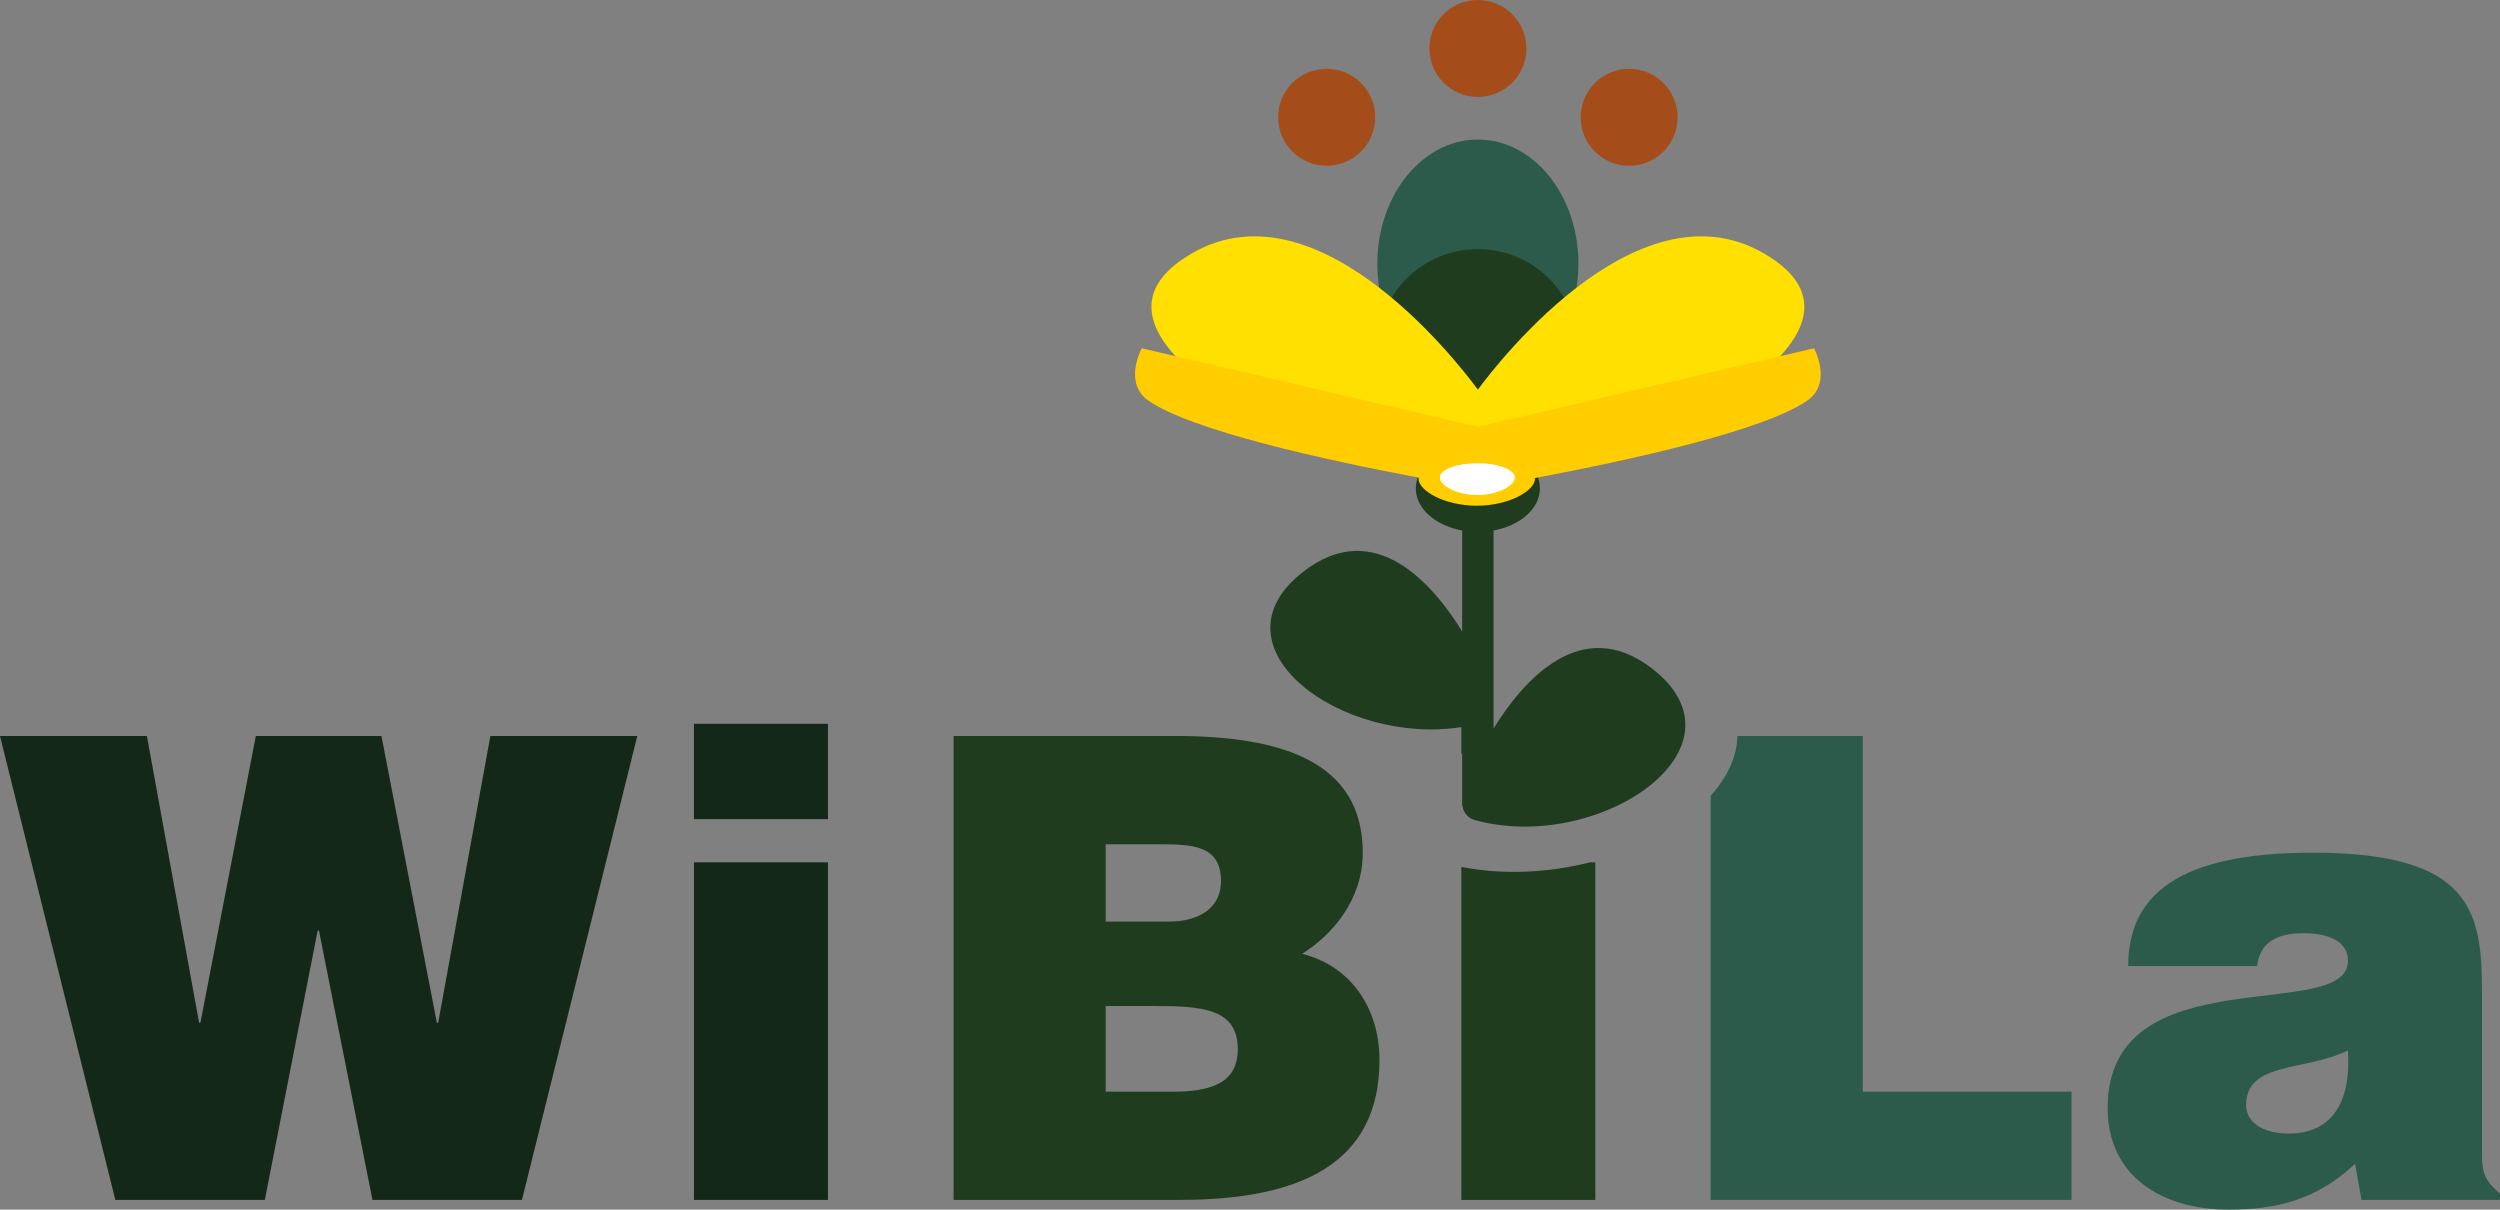
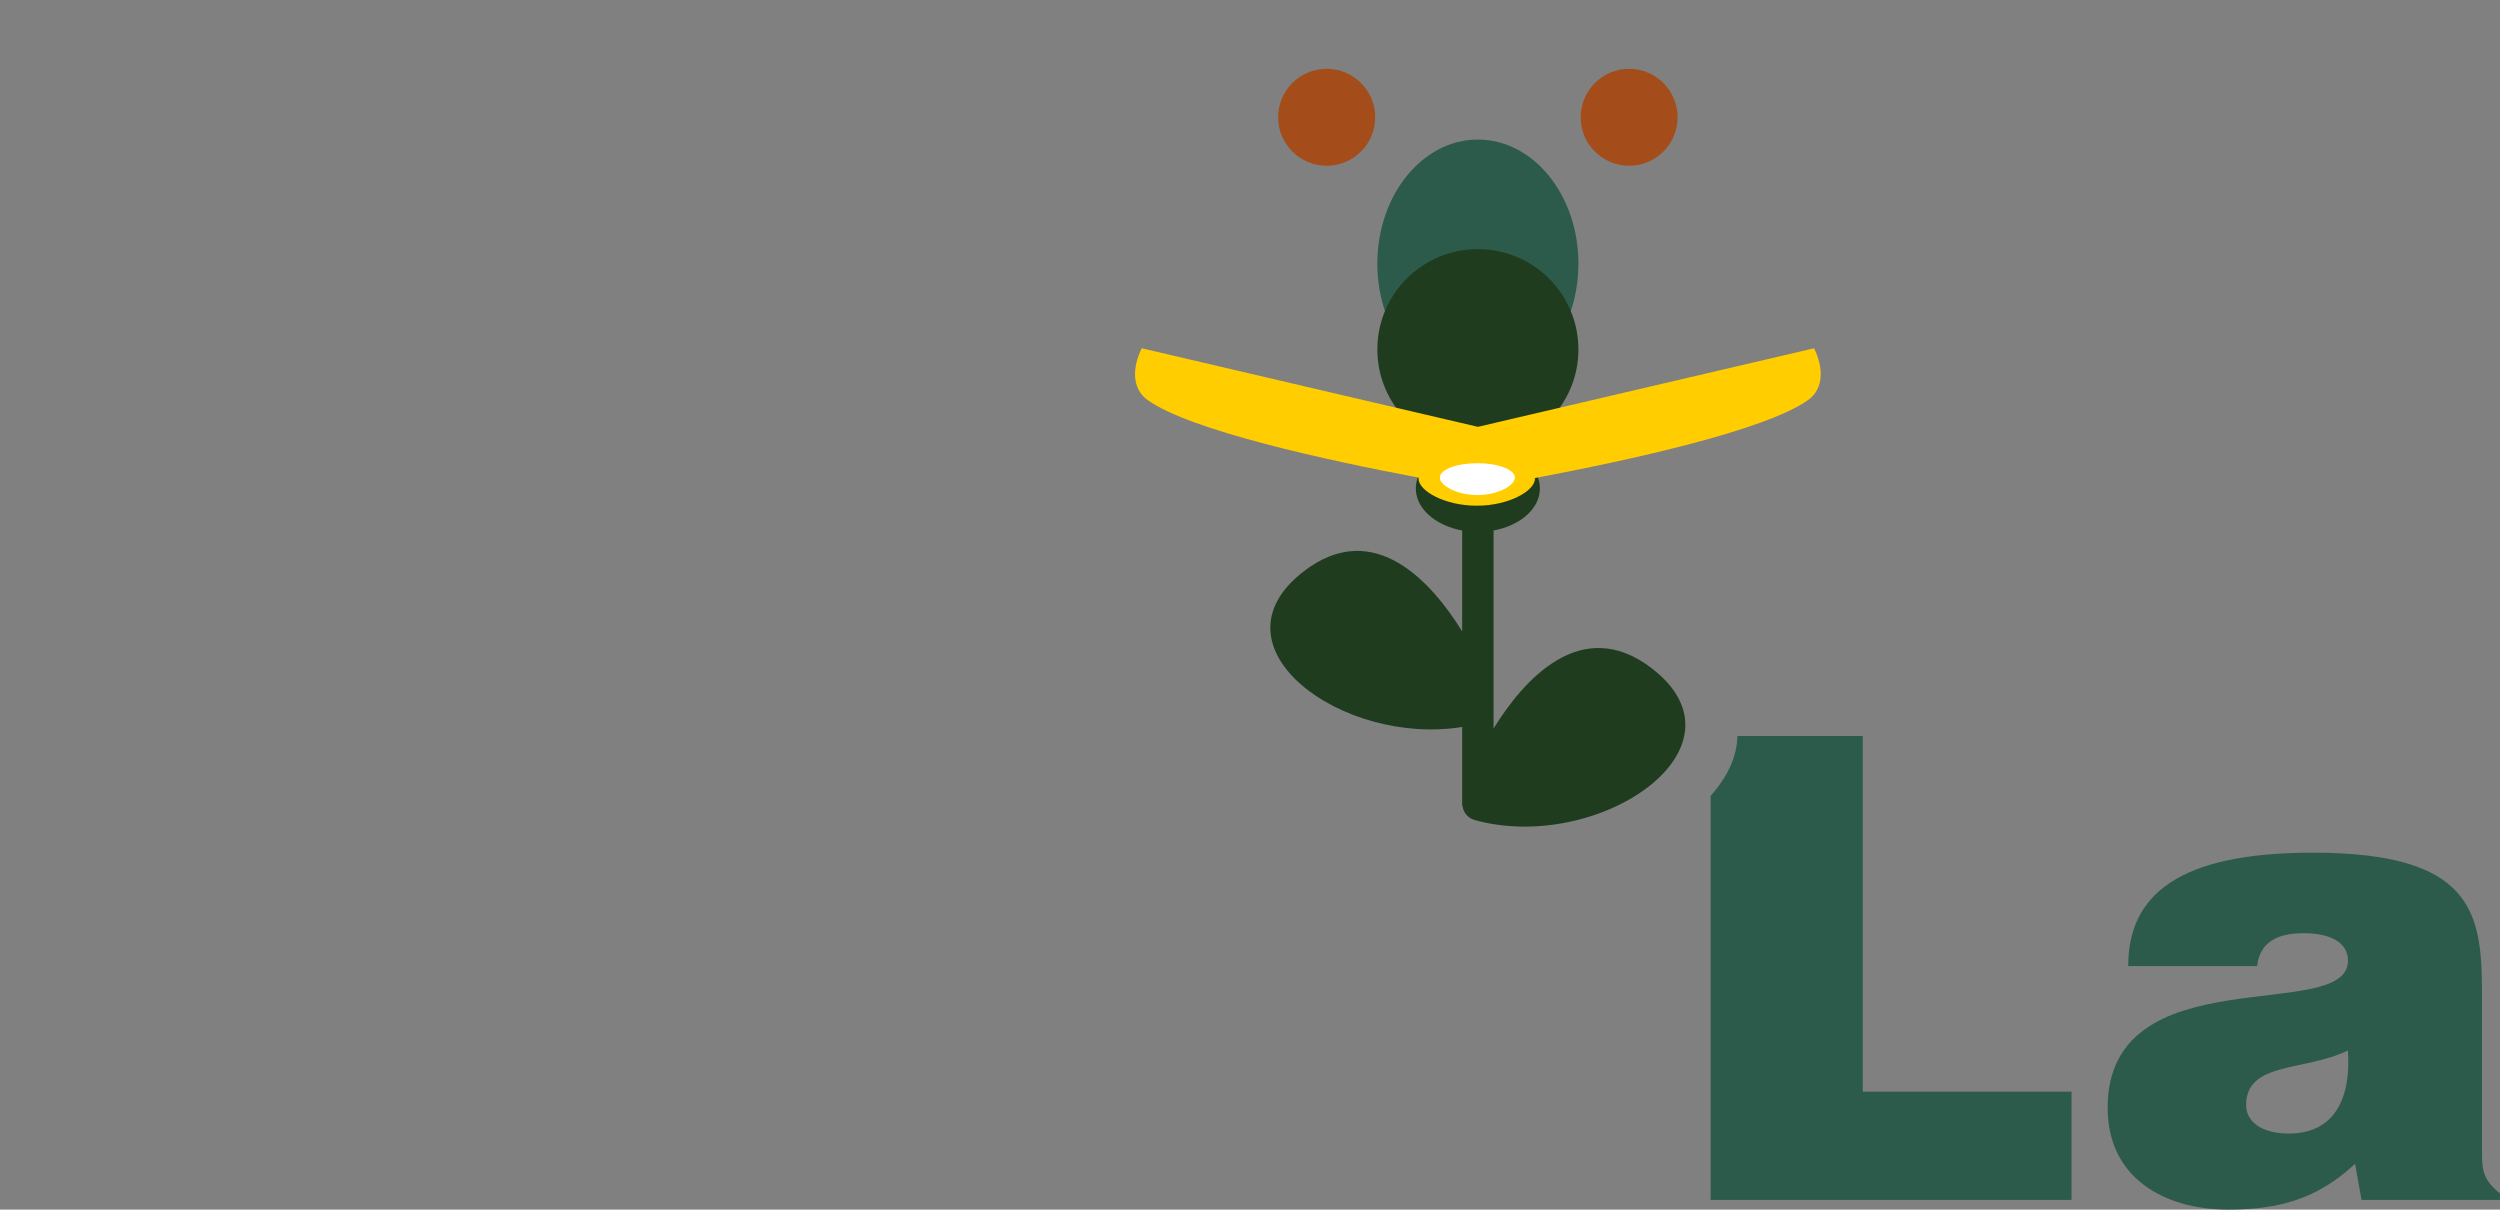
<svg xmlns="http://www.w3.org/2000/svg" id="Ebene_1" viewBox="0 0 575.69 278.54">
  <rect x="0" y="0" width="575.69" height="278.54" fill="#808080" stroke="none" />
  <defs>
    <style>.cls-1{fill:#14281a;}.cls-2{fill:#ffe000;}.cls-3{fill:#fff;}.cls-4{fill:#1f3c1e;}.cls-5{fill:#2c5a4b;}.cls-6{fill:#ffcd00;}.cls-7{fill:#a44d1a;}</style>
  </defs>
  <path class="cls-5" d="M575.69,276.32v-1.48c-4.01-3.27-4.15-5.49-4.15-9.94v-36.35c0-18.55-2.23-32.2-39.02-32.2-30.71,0-42.44,9.64-42.44,26.11h29.68c.74-6.68,6.53-7.57,10.83-7.57,3.26,0,10.09.74,10.09,6.38,0,14.54-55.34-1.48-55.34,33.83,0,16.17,13.06,23.44,27.75,23.44,11.57,0,20.47-2.38,29.23-10.54l1.48,8.31h31.9ZM527.02,261.03c-6.08,0-9.79-2.67-9.79-6.53,0-10.09,13.35-7.71,23.44-12.61.74,10.68-2.82,19.14-13.65,19.14h0ZM393.93,276.32h83.09v-24.93h-48.07v-81.9h-28.86c-.11,4.83-2.36,9.52-6.16,13.75v93.08h0Z" />
-   <path class="cls-4" d="M341.04,166.67h-4.53v7.09c1.25-2.15,2.77-4.57,4.53-7.09h0ZM299.86,219.64c6.83-4.3,13.95-12.31,13.95-23.3,0-21.22-19.14-26.86-43.18-26.86h-51.04v106.83h52.08c27.74,0,45.99-8.31,45.99-32.2,0-11.57-6.23-21.52-17.8-24.48h0ZM281.17,202.87c0,6.23-5.04,9.35-12.02,9.35h-14.54v-17.8h12.32c7.42,0,14.24.15,14.24,8.46h0ZM285.03,241.6c0,8.01-6.53,9.79-15.14,9.79h-15.28v-19.73h11.13c11.13,0,19.29.59,19.29,9.94h0ZM336.51,199.63v76.69h30.86v-77.75h-1.21c-9.4,2.38-19.75,2.98-29.66,1.06h0Z" />
-   <path class="cls-1" d="M87.84,169.49h-28.93l-12.76,66.03h-.3l-12.02-66.03H0l26.56,106.83h34.42l12.17-62.02h.3l12.32,62.02h34.42l26.56-106.83h-33.83l-12.02,66.03h-.3l-12.76-66.03h0ZM190.66,276.32v-77.75h-30.86v77.75h30.86ZM159.8,188.63h30.86v-21.96h-30.86v21.96h0Z" />
  <path class="cls-7" d="M305.5,38.17c6.17,0,11.18-5,11.18-11.16s-5-11.16-11.18-11.16-11.18,5-11.18,11.16,5.01,11.16,11.18,11.16h0Z" />
-   <path class="cls-7" d="M340.33,22.32c6.17,0,11.18-5,11.18-11.16s-5.01-11.16-11.18-11.16-11.18,5-11.18,11.16,5,11.16,11.18,11.16h0Z" />
  <path class="cls-7" d="M375.15,38.17c6.16,0,11.16-5,11.16-11.16s-5-11.16-11.16-11.16-11.16,5-11.16,11.16,5,11.16,11.16,11.16h0Z" />
  <path class="cls-4" d="M380.45,153.96c-16.44-12.72-29.86,3.01-36.52,13.8v-45.6c6.13-1.13,10.67-5.02,10.67-9.68,0-5.55-6.4-10.04-14.29-10.04s-14.28,4.5-14.28,10.04c0,4.66,4.54,8.55,10.67,9.68v23.24c-6.66-10.79-20.08-26.52-36.52-13.8-22.42,17.34,8.86,40.28,36.52,35.8v18.07h.07c.14,1.55,1.18,2.82,2.6,3.28v.03c28.57,8.04,64.73-16.52,41.07-34.82h0Z" />
  <path class="cls-5" d="M340.32,89.28c12.79,0,23.15-12.79,23.15-28.57s-10.37-28.57-23.15-28.57-23.15,12.79-23.15,28.57,10.37,28.57,23.15,28.57h0Z" />
  <path class="cls-4" d="M340.32,103.57c12.79,0,23.15-10.34,23.15-23.1s-10.37-23.1-23.15-23.1-23.15,10.34-23.15,23.1,10.37,23.1,23.15,23.1h0Z" />
-   <path class="cls-2" d="M408.88,60.09c-29.48-21.08-63.64,22.96-68.56,29.63-4.92-6.67-39.08-50.71-68.56-29.63-23.42,16.74,20.72,40.69,48.92,47.27,7.36,1.72,12.52,2.61,16.17,3.01.75.19,1.87.29,3.47.25,1.6.04,2.72-.06,3.47-.25,3.65-.4,8.81-1.3,16.17-3.01,28.21-6.58,72.34-30.53,48.92-47.27h0Z" />
  <path class="cls-6" d="M417.73,80.2l-77.41,18.09-77.41-18.09c-2.2,4.48-2.29,9.32,1.36,11.92,9.82,7.02,41.21,13.87,62.43,17.87,0,.07-.05.13-.05.2,0,2.84,6,6.26,13.41,6.26s13.41-3.42,13.41-6.26c0-.04-.03-.07-.03-.11,21.22-3.99,53.03-10.9,62.93-17.97,3.64-2.6,3.56-7.45,1.36-11.92h0Z" />
  <path class="cls-3" d="M340.2,114c4.77,0,8.64-2.2,8.64-4.03s-3.87-3.31-8.64-3.31-8.64,1.48-8.64,3.31,3.87,4.03,8.64,4.03h0Z" />
</svg>